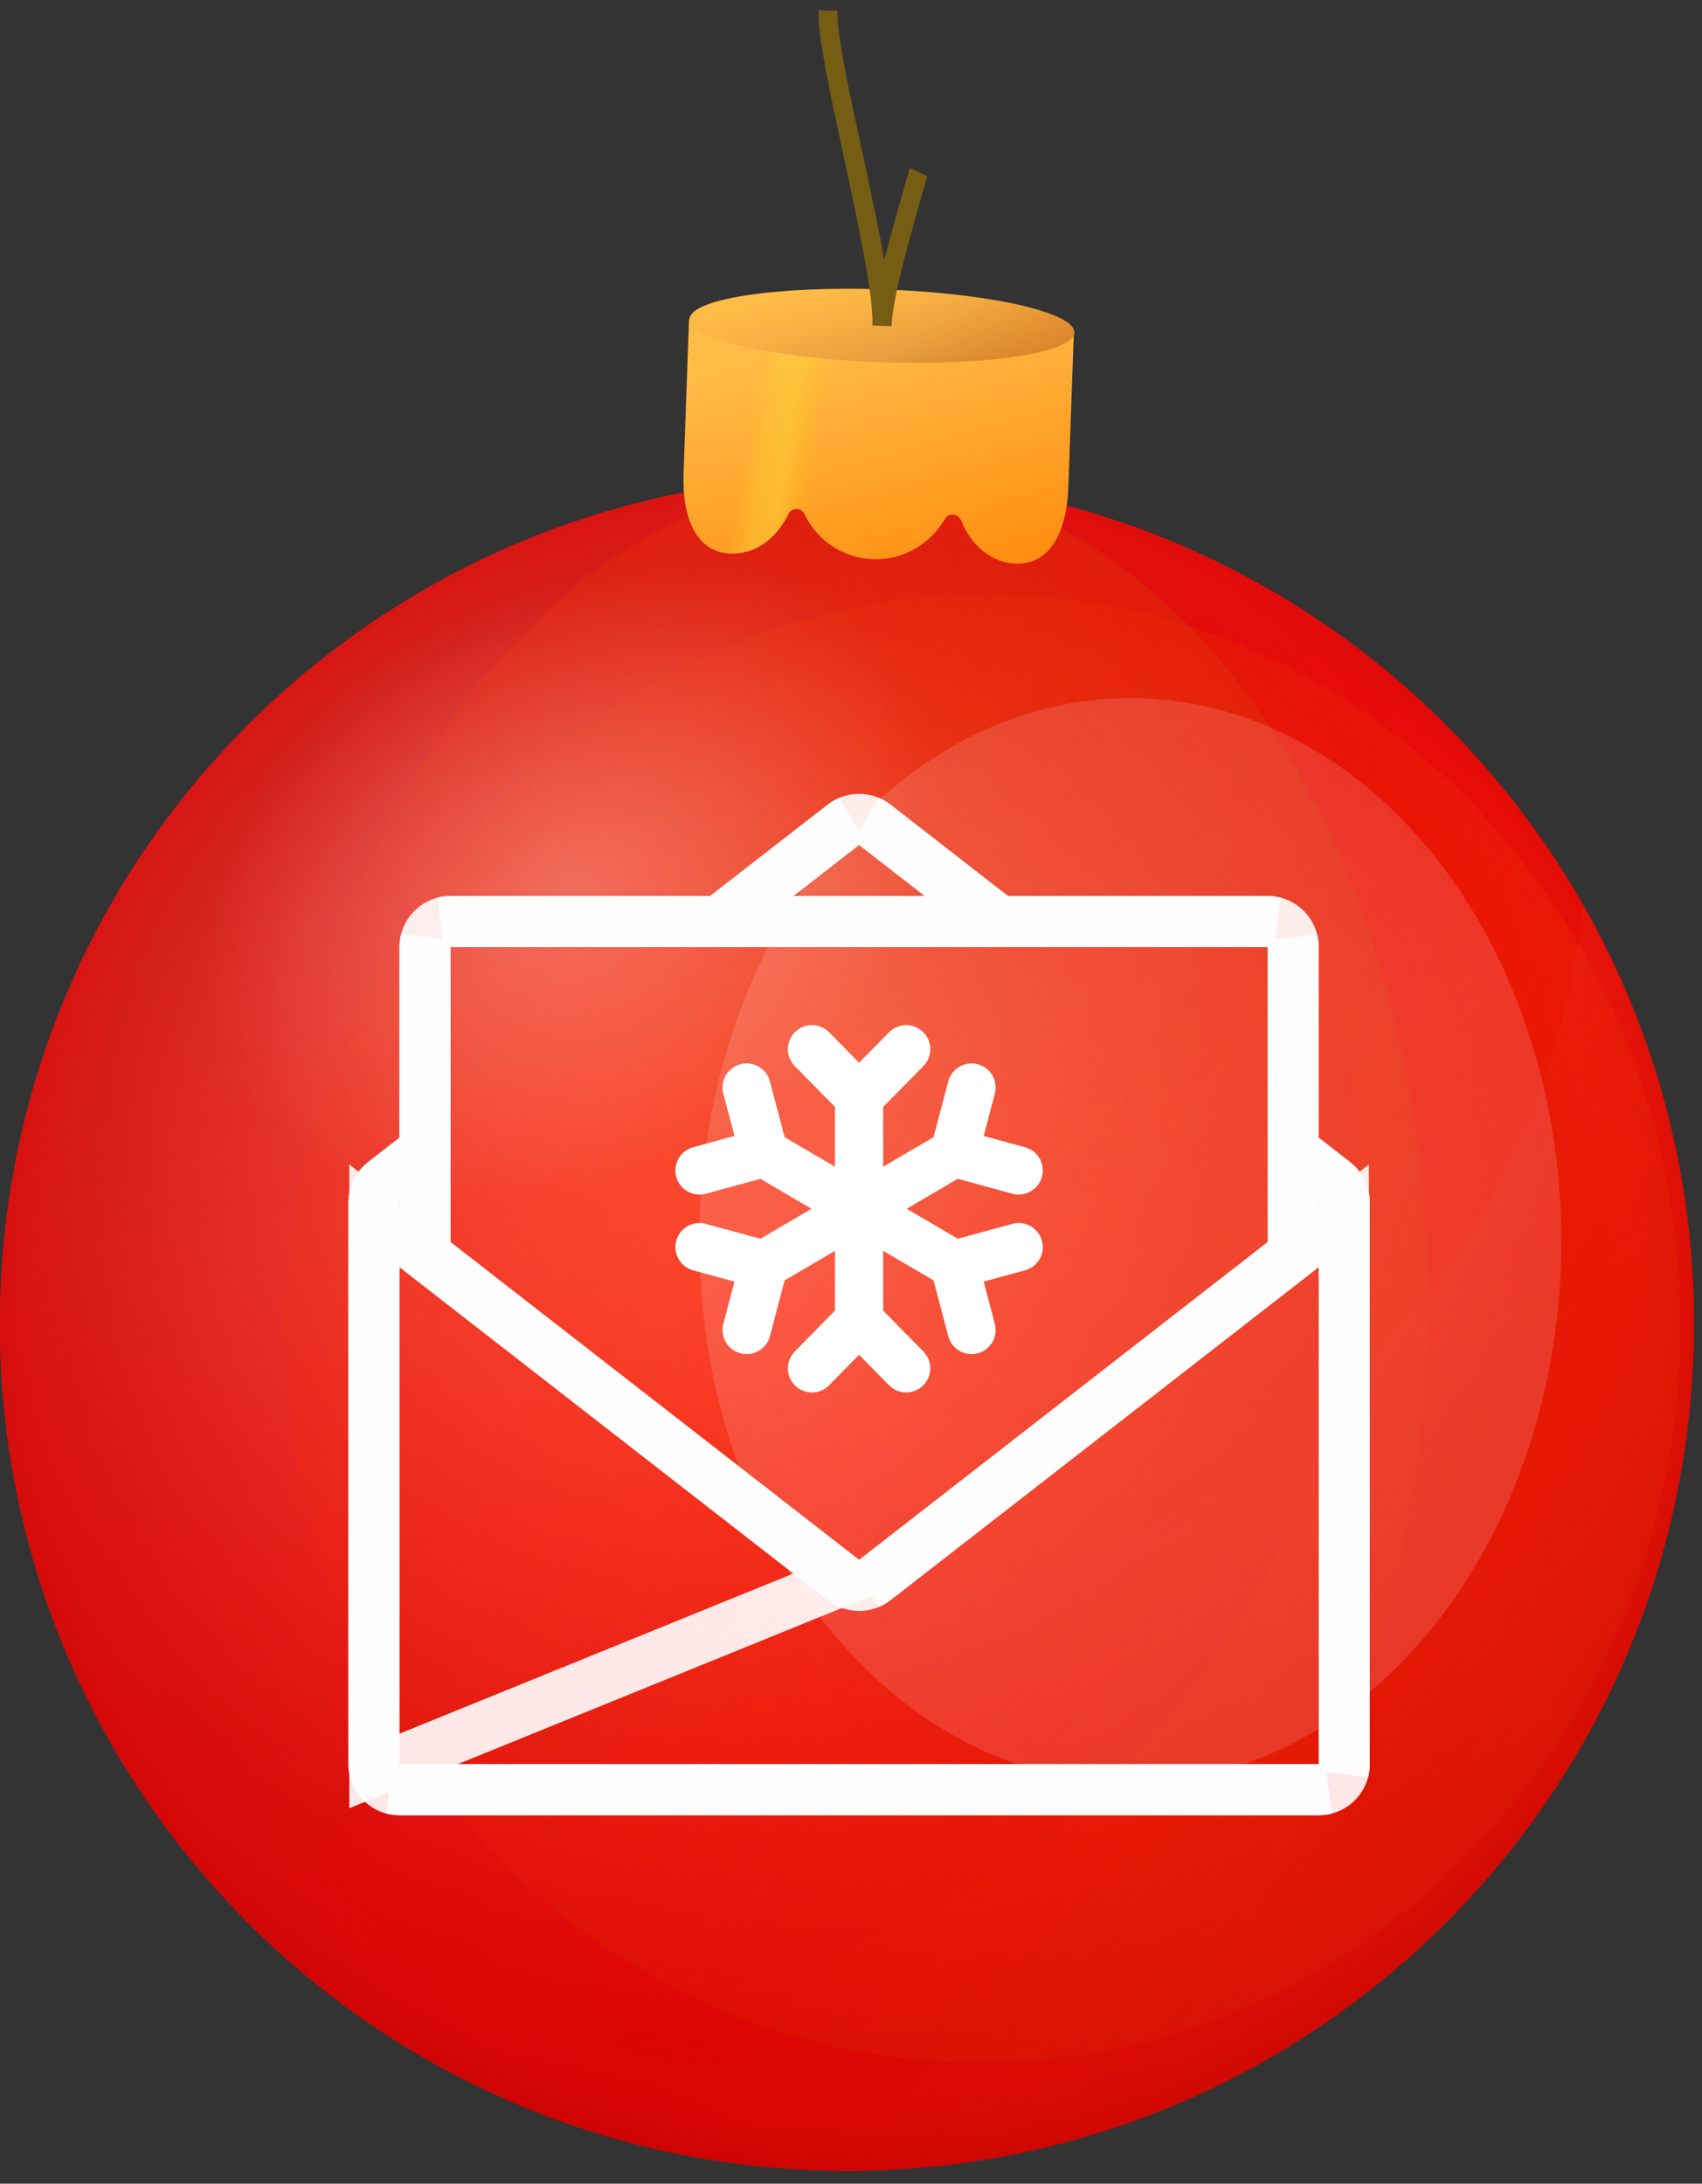
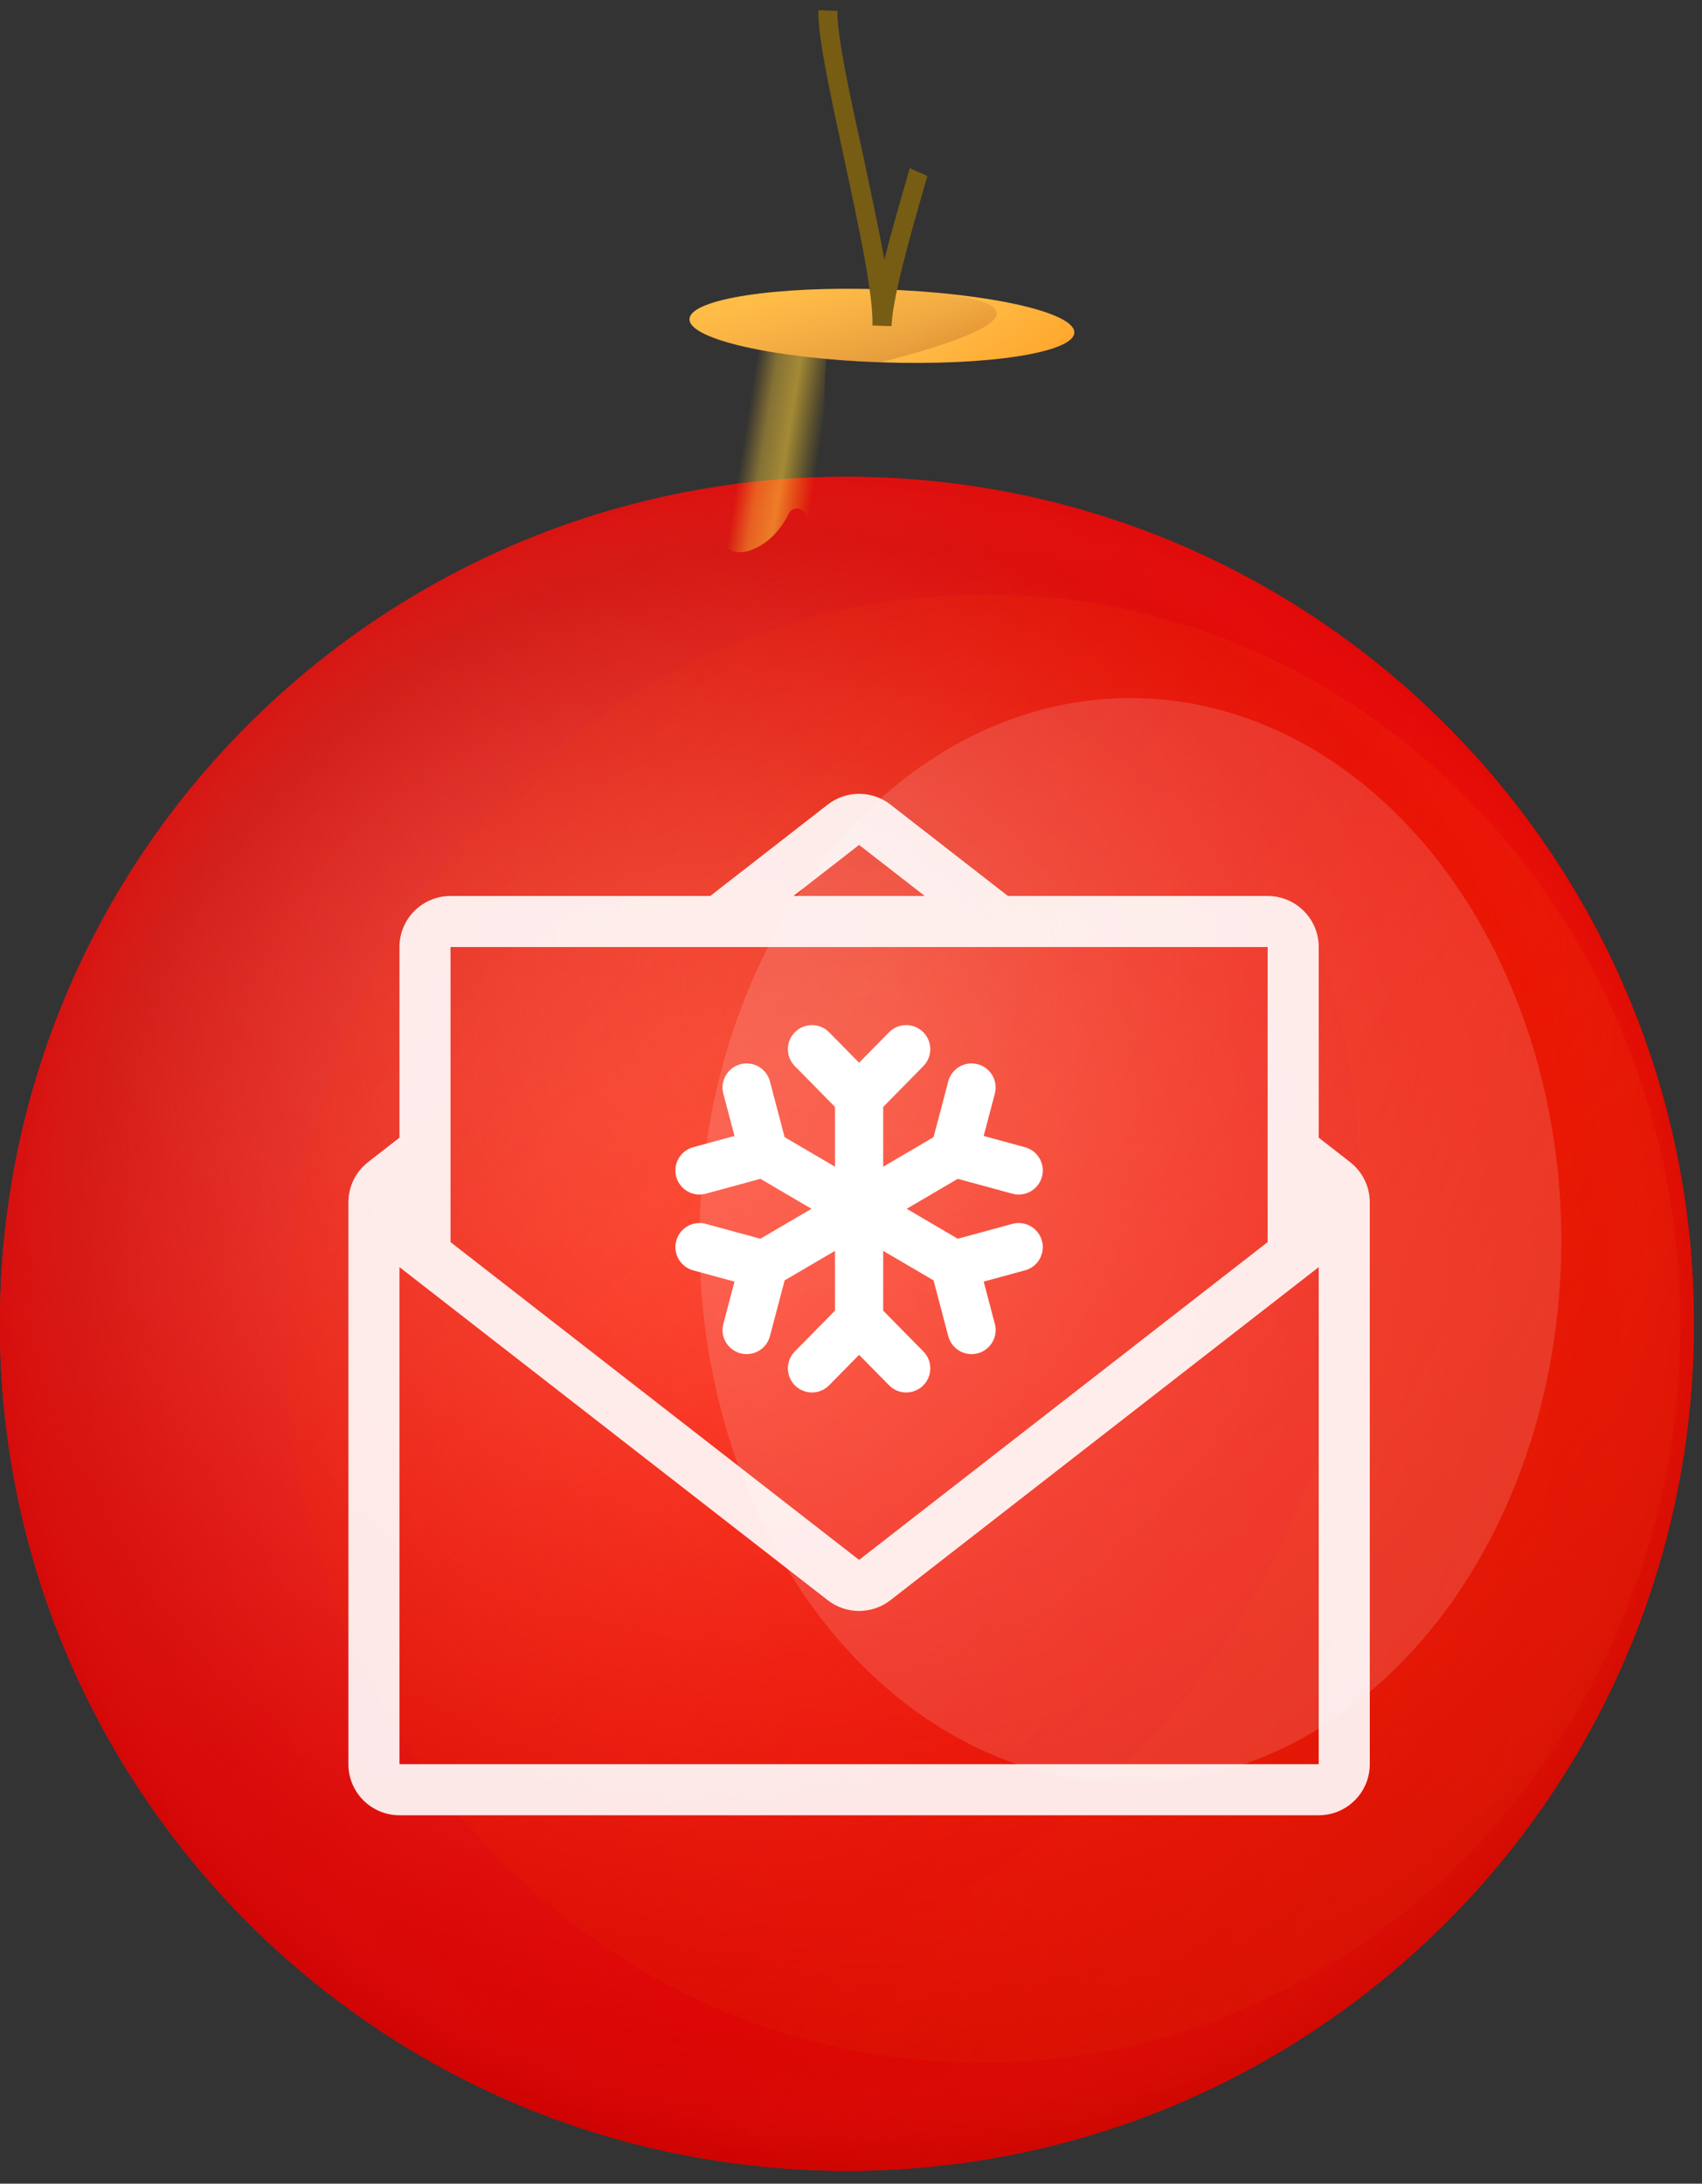
<svg xmlns="http://www.w3.org/2000/svg" width="53" height="68" viewBox="0 0 53 68" fill="none">
  <rect x="0" y="0" width="53" height="68" fill="#333333" stroke="none" />
  <path d="M25.443 67.581C40.001 68.095 52.218 56.71 52.731 42.152C53.245 27.595 41.859 15.377 27.302 14.864C12.744 14.351 0.527 25.736 0.014 40.293C-0.5 54.85 10.885 67.068 25.443 67.581Z" fill="url(#paint0_radial_35_6460)" />
  <path d="M25.443 67.581C40.001 68.095 52.218 56.71 52.731 42.152C53.245 27.595 41.859 15.377 27.302 14.864C12.744 14.351 0.527 25.736 0.014 40.293C-0.5 54.85 10.885 67.068 25.443 67.581Z" fill="url(#paint1_radial_35_6460)" />
  <path d="M25.443 67.581C40.001 68.095 52.218 56.71 52.731 42.152C53.245 27.595 41.859 15.377 27.302 14.864C12.744 14.351 0.527 25.736 0.014 40.293C-0.5 54.85 10.885 67.068 25.443 67.581Z" fill="url(#paint2_radial_35_6460)" />
-   <path d="M25.438 67.58C35.413 67.932 43.915 56.416 44.429 41.858C44.942 27.301 37.272 15.214 27.297 14.863C17.322 14.511 8.819 26.027 8.306 40.584C7.792 55.142 15.463 67.228 25.438 67.58Z" fill="url(#paint3_linear_35_6460)" />
  <path d="M29.81 64.221C41.792 64.644 51.866 54.757 52.311 42.138C52.755 29.52 43.403 18.948 31.421 18.526C19.44 18.103 9.366 27.99 8.921 40.608C8.476 53.227 17.828 63.798 29.81 64.221Z" fill="url(#paint4_linear_35_6460)" />
-   <path d="M26.515 49.938C19.72 49.699 11.234 51.76 6.432 58.499C11.071 63.84 17.804 67.313 25.438 67.582C39.988 68.095 52.212 56.721 52.726 42.153C52.904 37.087 51.64 32.285 49.301 28.18C47.847 42.121 35.056 50.239 26.515 49.938Z" fill="url(#paint5_radial_35_6460)" />
  <path d="M28.699 14.964C37.083 19.247 42.699 28.12 42.345 38.146C41.858 51.963 30.266 62.765 16.449 62.278C13.724 62.182 11.102 61.652 8.667 60.762C13.125 64.802 18.964 67.351 25.444 67.58C39.995 68.093 52.219 56.719 52.733 42.151C53.212 28.071 42.577 16.188 28.699 14.964Z" fill="url(#paint6_linear_35_6460)" />
  <path d="M25.443 67.581C40.001 68.095 52.218 56.71 52.731 42.152C53.245 27.595 41.859 15.377 27.302 14.864C12.744 14.351 0.527 25.736 0.014 40.293C-0.5 54.85 10.885 67.068 25.443 67.581Z" fill="url(#paint7_radial_35_6460)" />
-   <path opacity="0.24" d="M30.448 19.82C33.027 24.073 29.479 30.944 22.509 35.175C15.539 39.407 7.81 39.361 5.232 35.108C2.653 30.855 6.201 23.984 13.171 19.753C20.141 15.521 27.87 15.549 30.448 19.82Z" fill="url(#paint8_radial_35_6460)" />
-   <path d="M21.456 9.936L21.286 14.74C21.239 16.085 21.654 17.201 22.755 17.24C23.523 17.267 24.188 16.766 24.547 16.009C24.642 15.803 24.957 15.796 25.054 16.01C25.428 16.81 26.23 17.38 27.191 17.414C28.134 17.448 28.974 16.935 29.421 16.164C29.534 15.958 29.847 15.986 29.927 16.199C30.232 16.979 30.877 17.527 31.628 17.553C32.729 17.592 33.222 16.508 33.269 15.163L33.439 10.359L21.456 9.936Z" fill="url(#paint9_linear_35_6460)" />
  <path opacity="0.75" d="M23.202 9.999C23.053 13.229 21.34 17.663 23.317 17.156C23.848 16.982 24.282 16.561 24.565 15.993C24.66 15.787 24.975 15.78 25.072 15.994C25.235 16.332 25.47 16.602 25.742 16.822C25.668 14.965 25.544 11.043 25.91 10.094L23.202 9.999Z" fill="url(#paint10_linear_35_6460)" />
  <path d="M27.423 11.282C30.732 11.399 33.432 10.985 33.454 10.358C33.476 9.731 30.812 9.128 27.503 9.012C24.194 8.895 21.493 9.309 21.471 9.936C21.449 10.563 24.114 11.166 27.423 11.282Z" fill="url(#paint11_linear_35_6460)" />
-   <path d="M27.423 11.282C30.732 11.399 33.432 10.985 33.454 10.358C33.476 9.731 30.812 9.128 27.503 9.012C24.194 8.895 21.493 9.309 21.471 9.936C21.449 10.563 24.114 11.166 27.423 11.282Z" fill="url(#paint12_linear_35_6460)" />
+   <path d="M27.423 11.282C33.476 9.731 30.812 9.128 27.503 9.012C24.194 8.895 21.493 9.309 21.471 9.936C21.449 10.563 24.114 11.166 27.423 11.282Z" fill="url(#paint12_linear_35_6460)" />
  <path d="M27.465 10.147L27.762 10.157C27.793 9.283 28.325 7.392 28.878 5.48L28.328 5.236C28.043 6.233 27.754 7.227 27.538 8.085C27.363 7.1 27.106 5.936 26.867 4.791C26.459 2.958 26.054 1.055 26.079 0.339L25.486 0.318C25.457 1.121 25.864 2.972 26.285 4.928C26.736 7.025 27.201 9.193 27.168 10.136L27.465 10.147Z" fill="#775C14" />
  <path d="M29.717 35.902L23.787 39.381L29.717 35.902ZM29.717 35.902L30.254 33.865L29.717 35.902ZM29.717 35.902L31.722 36.448L29.717 35.902ZM23.787 39.381L21.782 38.835L23.787 39.381ZM23.787 39.381L23.25 41.417L23.787 39.381ZM29.717 39.381L23.787 35.902L29.717 39.381ZM29.717 39.381L31.722 38.835L29.717 39.381ZM29.717 39.381L30.254 41.417L29.717 39.381ZM23.787 35.902L23.25 33.865L23.787 35.902ZM23.787 35.902L21.782 36.448L23.787 35.902ZM26.752 34.163V41.12V34.163ZM26.752 34.163L25.285 32.672L26.752 34.163ZM26.752 34.163L28.219 32.672L26.752 34.163ZM26.752 41.12L25.285 42.611L26.752 41.12ZM26.752 41.12L28.219 42.611L26.752 41.12Z" fill="white" fill-opacity="0.9" />
  <path d="M29.717 35.902L23.787 39.381M29.717 35.902L30.254 33.865M29.717 35.902L31.722 36.448M23.787 39.381L21.782 38.835M23.787 39.381L23.25 41.417M29.717 39.381L23.787 35.902M29.717 39.381L31.722 38.835M29.717 39.381L30.254 41.417M23.787 35.902L23.25 33.865M23.787 35.902L21.782 36.448M26.752 34.163V41.12M26.752 34.163L25.285 32.672M26.752 34.163L28.219 32.672M26.752 41.12L25.285 42.611M26.752 41.12L28.219 42.611" stroke="white" stroke-width="1.5" stroke-linecap="round" stroke-linejoin="round" />
  <path d="M42.041 36.187L41.065 35.428V29.491C41.065 28.613 40.353 27.901 39.474 27.901H31.387L27.728 25.055C27.441 24.832 27.096 24.72 26.752 24.72C26.407 24.72 26.063 24.832 25.775 25.055L22.117 27.901H14.029C13.151 27.901 12.439 28.613 12.439 29.491V35.428L11.463 36.187C11.075 36.489 10.849 36.952 10.849 37.443V54.936C10.849 55.815 11.561 56.527 12.439 56.527H41.065C41.943 56.527 42.655 55.815 42.655 54.936V37.443C42.655 36.952 42.429 36.489 42.041 36.187ZM26.752 26.311L28.797 27.901H24.707L26.752 26.311ZM14.029 29.491H39.474V38.679L26.752 48.575L14.029 38.679V29.491ZM41.065 54.936H12.439V39.458L25.775 49.83C26.063 50.053 26.407 50.165 26.752 50.165C27.096 50.165 27.441 50.053 27.728 49.83L41.065 39.458V54.936Z" fill="white" fill-opacity="0.9" />
-   <path d="M11.658 55.148V54.936V39.458V37.86L12.919 38.841L26.255 49.213L11.658 55.148ZM11.658 55.148C11.64 55.08 11.63 55.009 11.63 54.936V37.443C11.63 37.193 11.745 36.957 11.942 36.804L11.942 36.804L12.919 36.044L13.22 35.81V35.428V29.491C13.22 29.418 13.23 29.347 13.248 29.28V29.491V38.679V39.062L13.55 39.296L26.272 49.192L26.438 49.321C26.374 49.294 26.312 49.258 26.255 49.214L11.658 55.148ZM41.562 36.804L41.562 36.804C41.759 36.957 41.874 37.193 41.874 37.443V54.936C41.874 55.009 41.864 55.08 41.846 55.148V54.936V39.458V37.86L40.585 38.841L27.249 49.213C27.249 49.213 27.249 49.213 27.249 49.214C27.191 49.258 27.13 49.294 27.065 49.321L27.232 49.192L39.954 39.296L40.256 39.062V38.679V29.491V29.28C40.274 29.347 40.283 29.418 40.283 29.491V35.428V35.81L40.585 36.044L41.562 36.804ZM41.065 55.718H41.276C41.209 55.736 41.138 55.745 41.065 55.745H12.439C12.366 55.745 12.295 55.736 12.228 55.718H12.439H41.065ZM14.029 28.71H13.818C13.885 28.692 13.956 28.682 14.029 28.682H22.117H22.385L22.596 28.517L26.255 25.672C26.312 25.628 26.374 25.592 26.438 25.565L26.272 25.694L24.228 27.284L22.43 28.682H24.707H28.797H31.073L29.276 27.284L27.232 25.694L27.065 25.565C27.13 25.592 27.192 25.628 27.249 25.672C27.249 25.672 27.249 25.672 27.249 25.672L30.907 28.517L31.119 28.682H31.387H39.474C39.547 28.682 39.618 28.692 39.686 28.71H39.474H14.029Z" stroke="white" stroke-opacity="0.9" stroke-width="1.562" />
  <ellipse cx="35.201" cy="38.635" rx="13.418" ry="16.897" fill="white" fill-opacity="0.14" />
  <defs>
    <radialGradient id="paint0_radial_35_6460" cx="0" cy="0" r="1" gradientUnits="userSpaceOnUse" gradientTransform="translate(23.55 40.564) rotate(2.02) scale(28.838 28.838)">
      <stop stop-color="#FFBFA3" />
      <stop offset="0.112" stop-color="#FBB99D" />
      <stop offset="0.269" stop-color="#EFA68E" />
      <stop offset="0.452" stop-color="#DB8974" />
      <stop offset="0.655" stop-color="#C05F50" />
      <stop offset="0.871" stop-color="#9D2B23" />
      <stop offset="1" stop-color="#860805" />
    </radialGradient>
    <radialGradient id="paint1_radial_35_6460" cx="0" cy="0" r="1" gradientUnits="userSpaceOnUse" gradientTransform="translate(-10.79 14.814) rotate(2.02) scale(58.448 58.448)">
      <stop stop-color="#FF0000" stop-opacity="0" />
      <stop offset="1" stop-color="#FF0000" stop-opacity="0.75" />
    </radialGradient>
    <radialGradient id="paint2_radial_35_6460" cx="0" cy="0" r="1" gradientUnits="userSpaceOnUse" gradientTransform="translate(25.926 40.577) rotate(2.02) scale(27.324 27.324)">
      <stop offset="0.873" stop-color="#F93230" stop-opacity="0" />
      <stop offset="0.904" stop-color="#F32C2A" stop-opacity="0.185" />
      <stop offset="0.948" stop-color="#E01C1B" stop-opacity="0.442" />
      <stop offset="0.999" stop-color="#C30101" stop-opacity="0.741" />
      <stop offset="1" stop-color="#C20000" stop-opacity="0.75" />
    </radialGradient>
    <linearGradient id="paint3_linear_35_6460" x1="15.428" y1="48.109" x2="63.445" y2="17.887" gradientUnits="userSpaceOnUse">
      <stop offset="0.032" stop-color="#FF4C00" stop-opacity="0" />
      <stop offset="1" stop-color="#BD2719" />
    </linearGradient>
    <linearGradient id="paint4_linear_35_6460" x1="7.197" y1="18.49" x2="83.812" y2="93.391" gradientUnits="userSpaceOnUse">
      <stop stop-color="#FF4C00" stop-opacity="0" />
      <stop offset="1" stop-color="#C9321B" />
    </linearGradient>
    <radialGradient id="paint5_radial_35_6460" cx="0" cy="0" r="1" gradientUnits="userSpaceOnUse" gradientTransform="translate(19.56 10.778) rotate(2.02) scale(43.633 43.633)">
      <stop stop-color="#FC5B54" />
      <stop offset="1" stop-color="#E74839" stop-opacity="0" />
    </radialGradient>
    <linearGradient id="paint6_linear_35_6460" x1="31.407" y1="43.908" x2="71.924" y2="65.444" gradientUnits="userSpaceOnUse">
      <stop stop-color="#FF4C00" stop-opacity="0" />
      <stop offset="1" stop-color="#C9321B" />
    </linearGradient>
    <radialGradient id="paint7_radial_35_6460" cx="0" cy="0" r="1" gradientUnits="userSpaceOnUse" gradientTransform="translate(26.951 30.613) rotate(2.02) scale(41.257 41.257)">
      <stop stop-color="#FF0000" stop-opacity="0" />
      <stop offset="0.23" stop-color="#F90000" stop-opacity="0.173" />
      <stop offset="0.551" stop-color="#E60000" stop-opacity="0.413" />
      <stop offset="0.924" stop-color="#C90000" stop-opacity="0.693" />
      <stop offset="1" stop-color="#C20000" stop-opacity="0.75" />
    </radialGradient>
    <radialGradient id="paint8_radial_35_6460" cx="0" cy="0" r="1" gradientUnits="userSpaceOnUse" gradientTransform="translate(17.834 27.438) rotate(-31.23) scale(12.219 9.067)">
      <stop stop-color="white" />
      <stop offset="1" stop-color="white" stop-opacity="0" />
    </radialGradient>
    <linearGradient id="paint9_linear_35_6460" x1="26.651" y1="10.32" x2="29.509" y2="20.775" gradientUnits="userSpaceOnUse">
      <stop stop-color="#FFBC47" />
      <stop offset="1" stop-color="#FF8000" />
    </linearGradient>
    <linearGradient id="paint10_linear_35_6460" x1="23.192" y1="13.449" x2="25.561" y2="13.827" gradientUnits="userSpaceOnUse">
      <stop stop-color="#FDBC2B" stop-opacity="0" />
      <stop offset="0.261" stop-color="#FCCC37" stop-opacity="0.533" />
      <stop offset="0.564" stop-color="#FCCE38" stop-opacity="0.75" />
      <stop offset="0.67" stop-color="#FCCC31" stop-opacity="0.567" />
      <stop offset="0.822" stop-color="#FAC71F" stop-opacity="0.306" />
      <stop offset="1" stop-color="#F8BE00" stop-opacity="0" />
    </linearGradient>
    <linearGradient id="paint11_linear_35_6460" x1="27.9" y1="10.825" x2="32.364" y2="17.585" gradientUnits="userSpaceOnUse">
      <stop stop-color="#FFBC47" />
      <stop offset="1" stop-color="#FF8000" />
    </linearGradient>
    <linearGradient id="paint12_linear_35_6460" x1="29.452" y1="17.722" x2="26.304" y2="5.788" gradientUnits="userSpaceOnUse">
      <stop offset="0.444" stop-color="#AD5B24" stop-opacity="0.5" />
      <stop offset="0.773" stop-color="#C86F34" stop-opacity="0" />
    </linearGradient>
  </defs>
</svg>